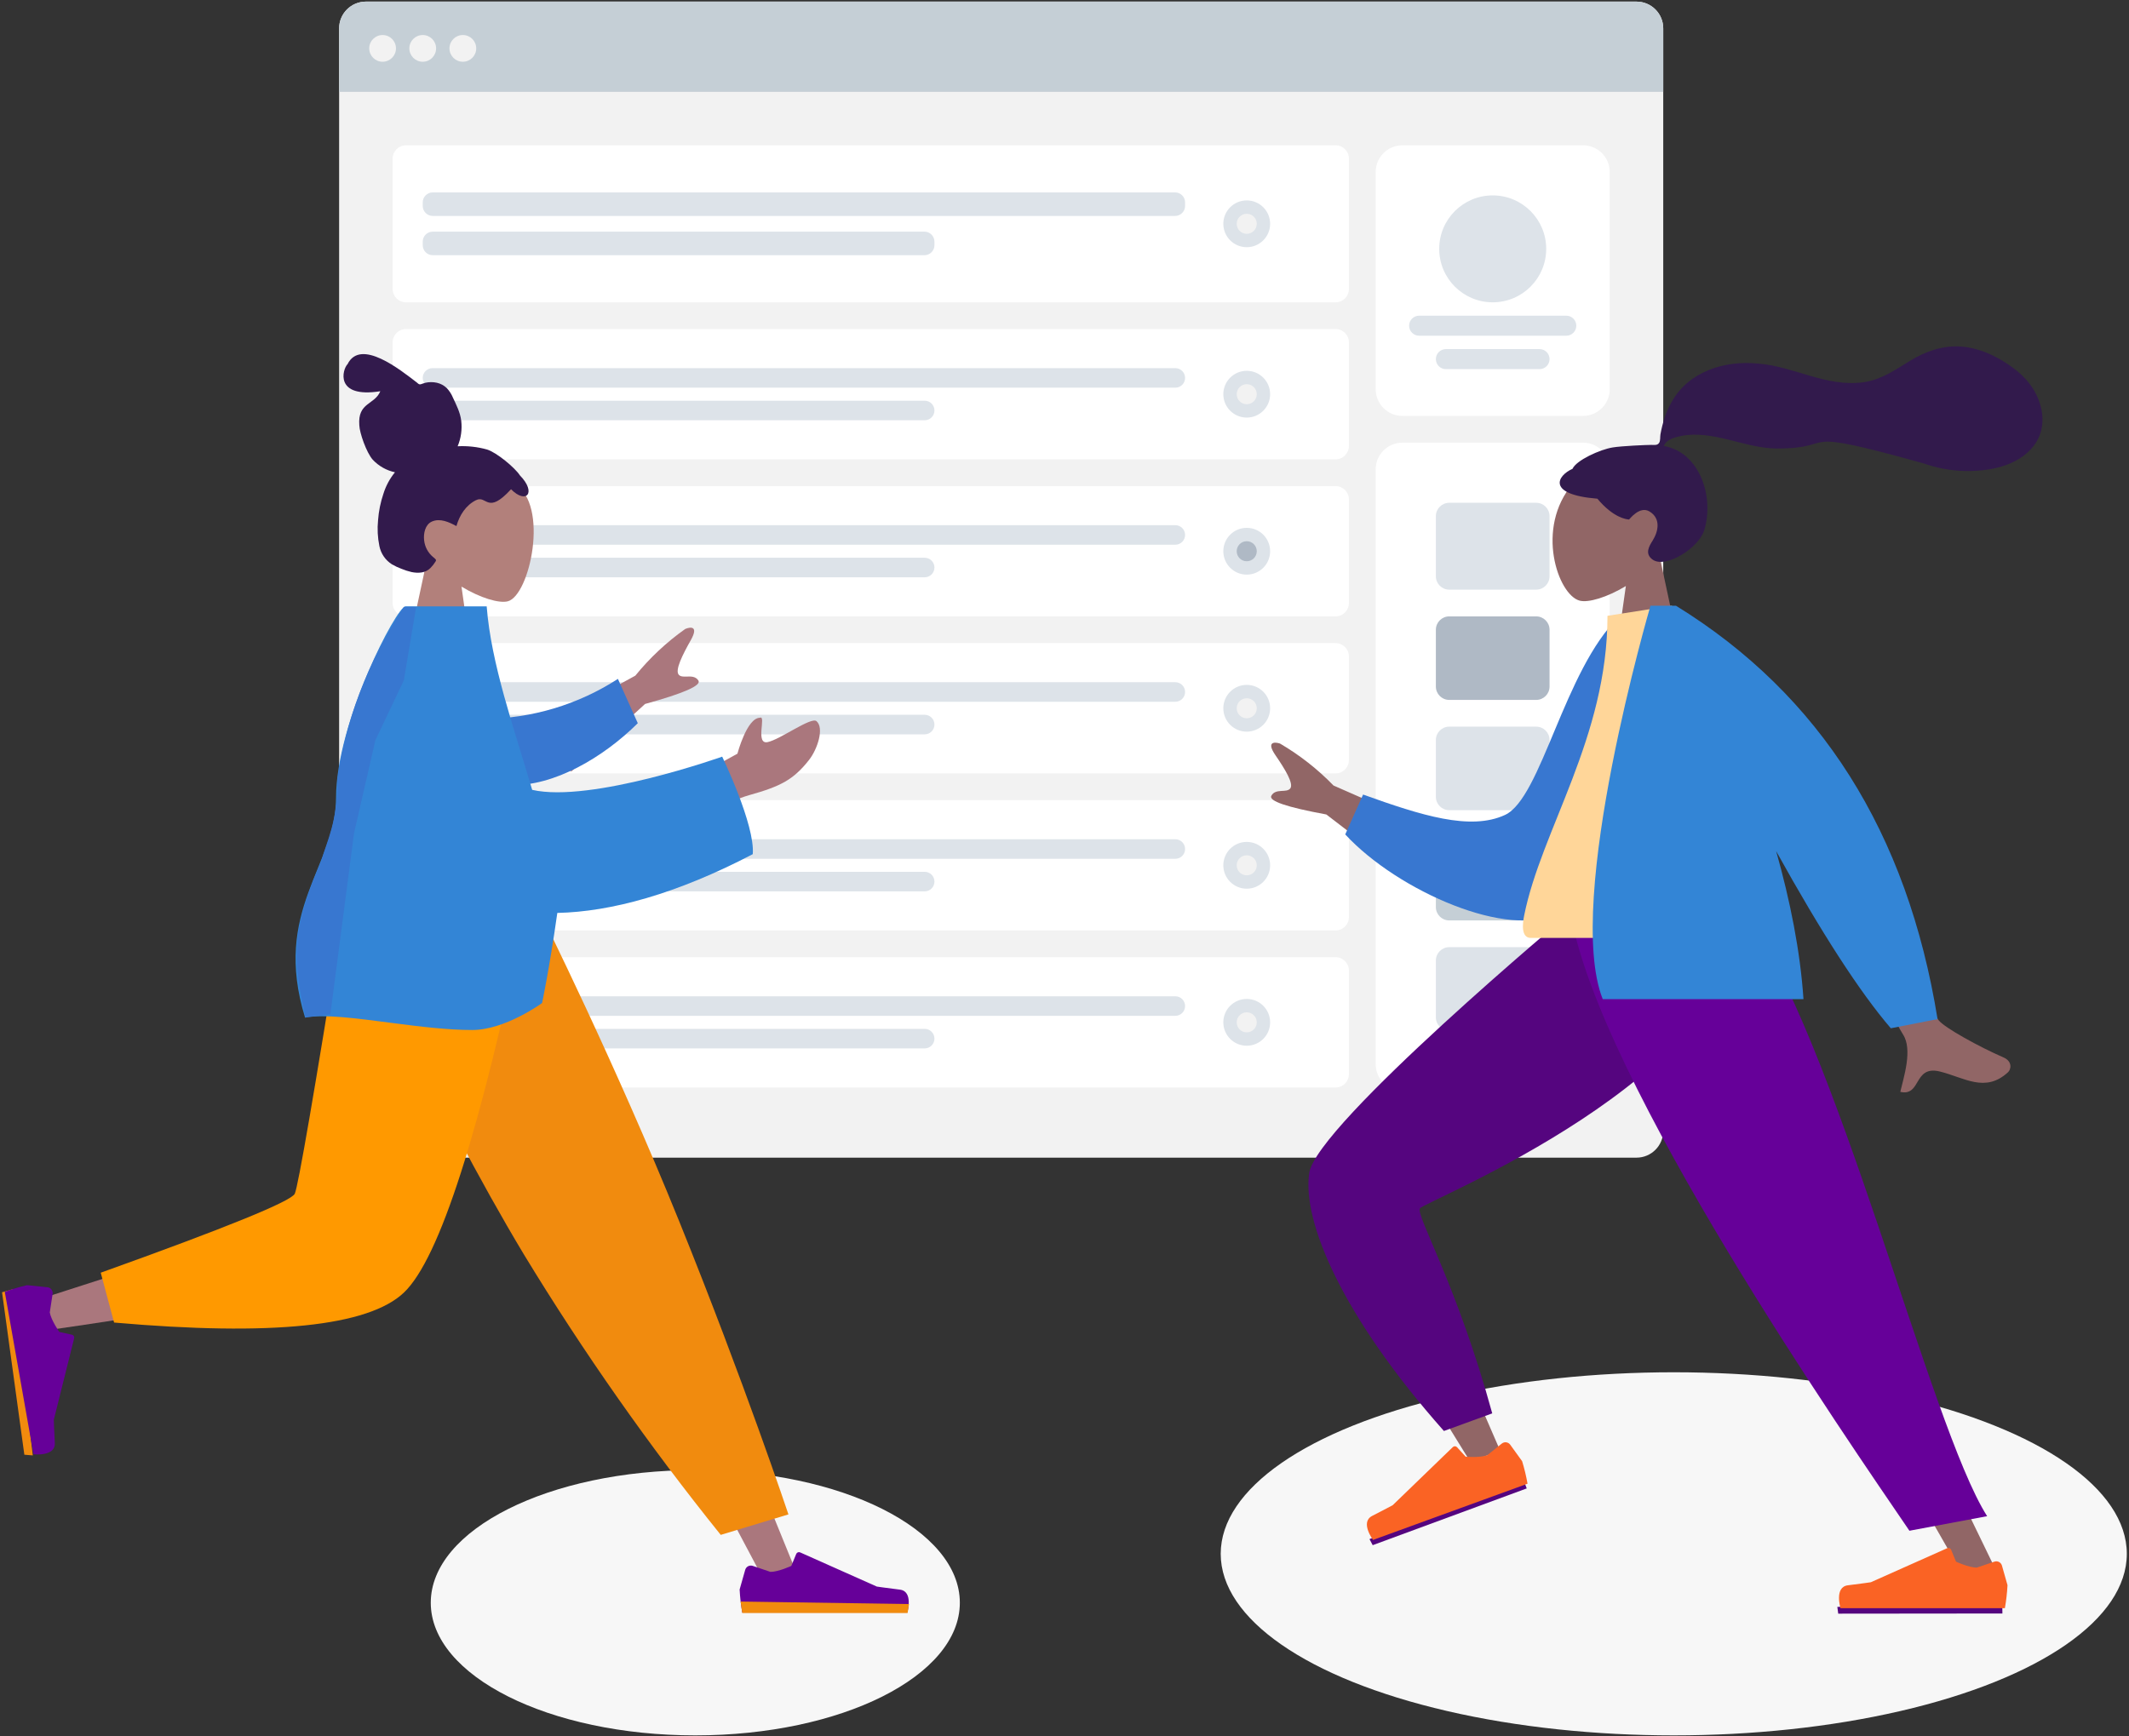
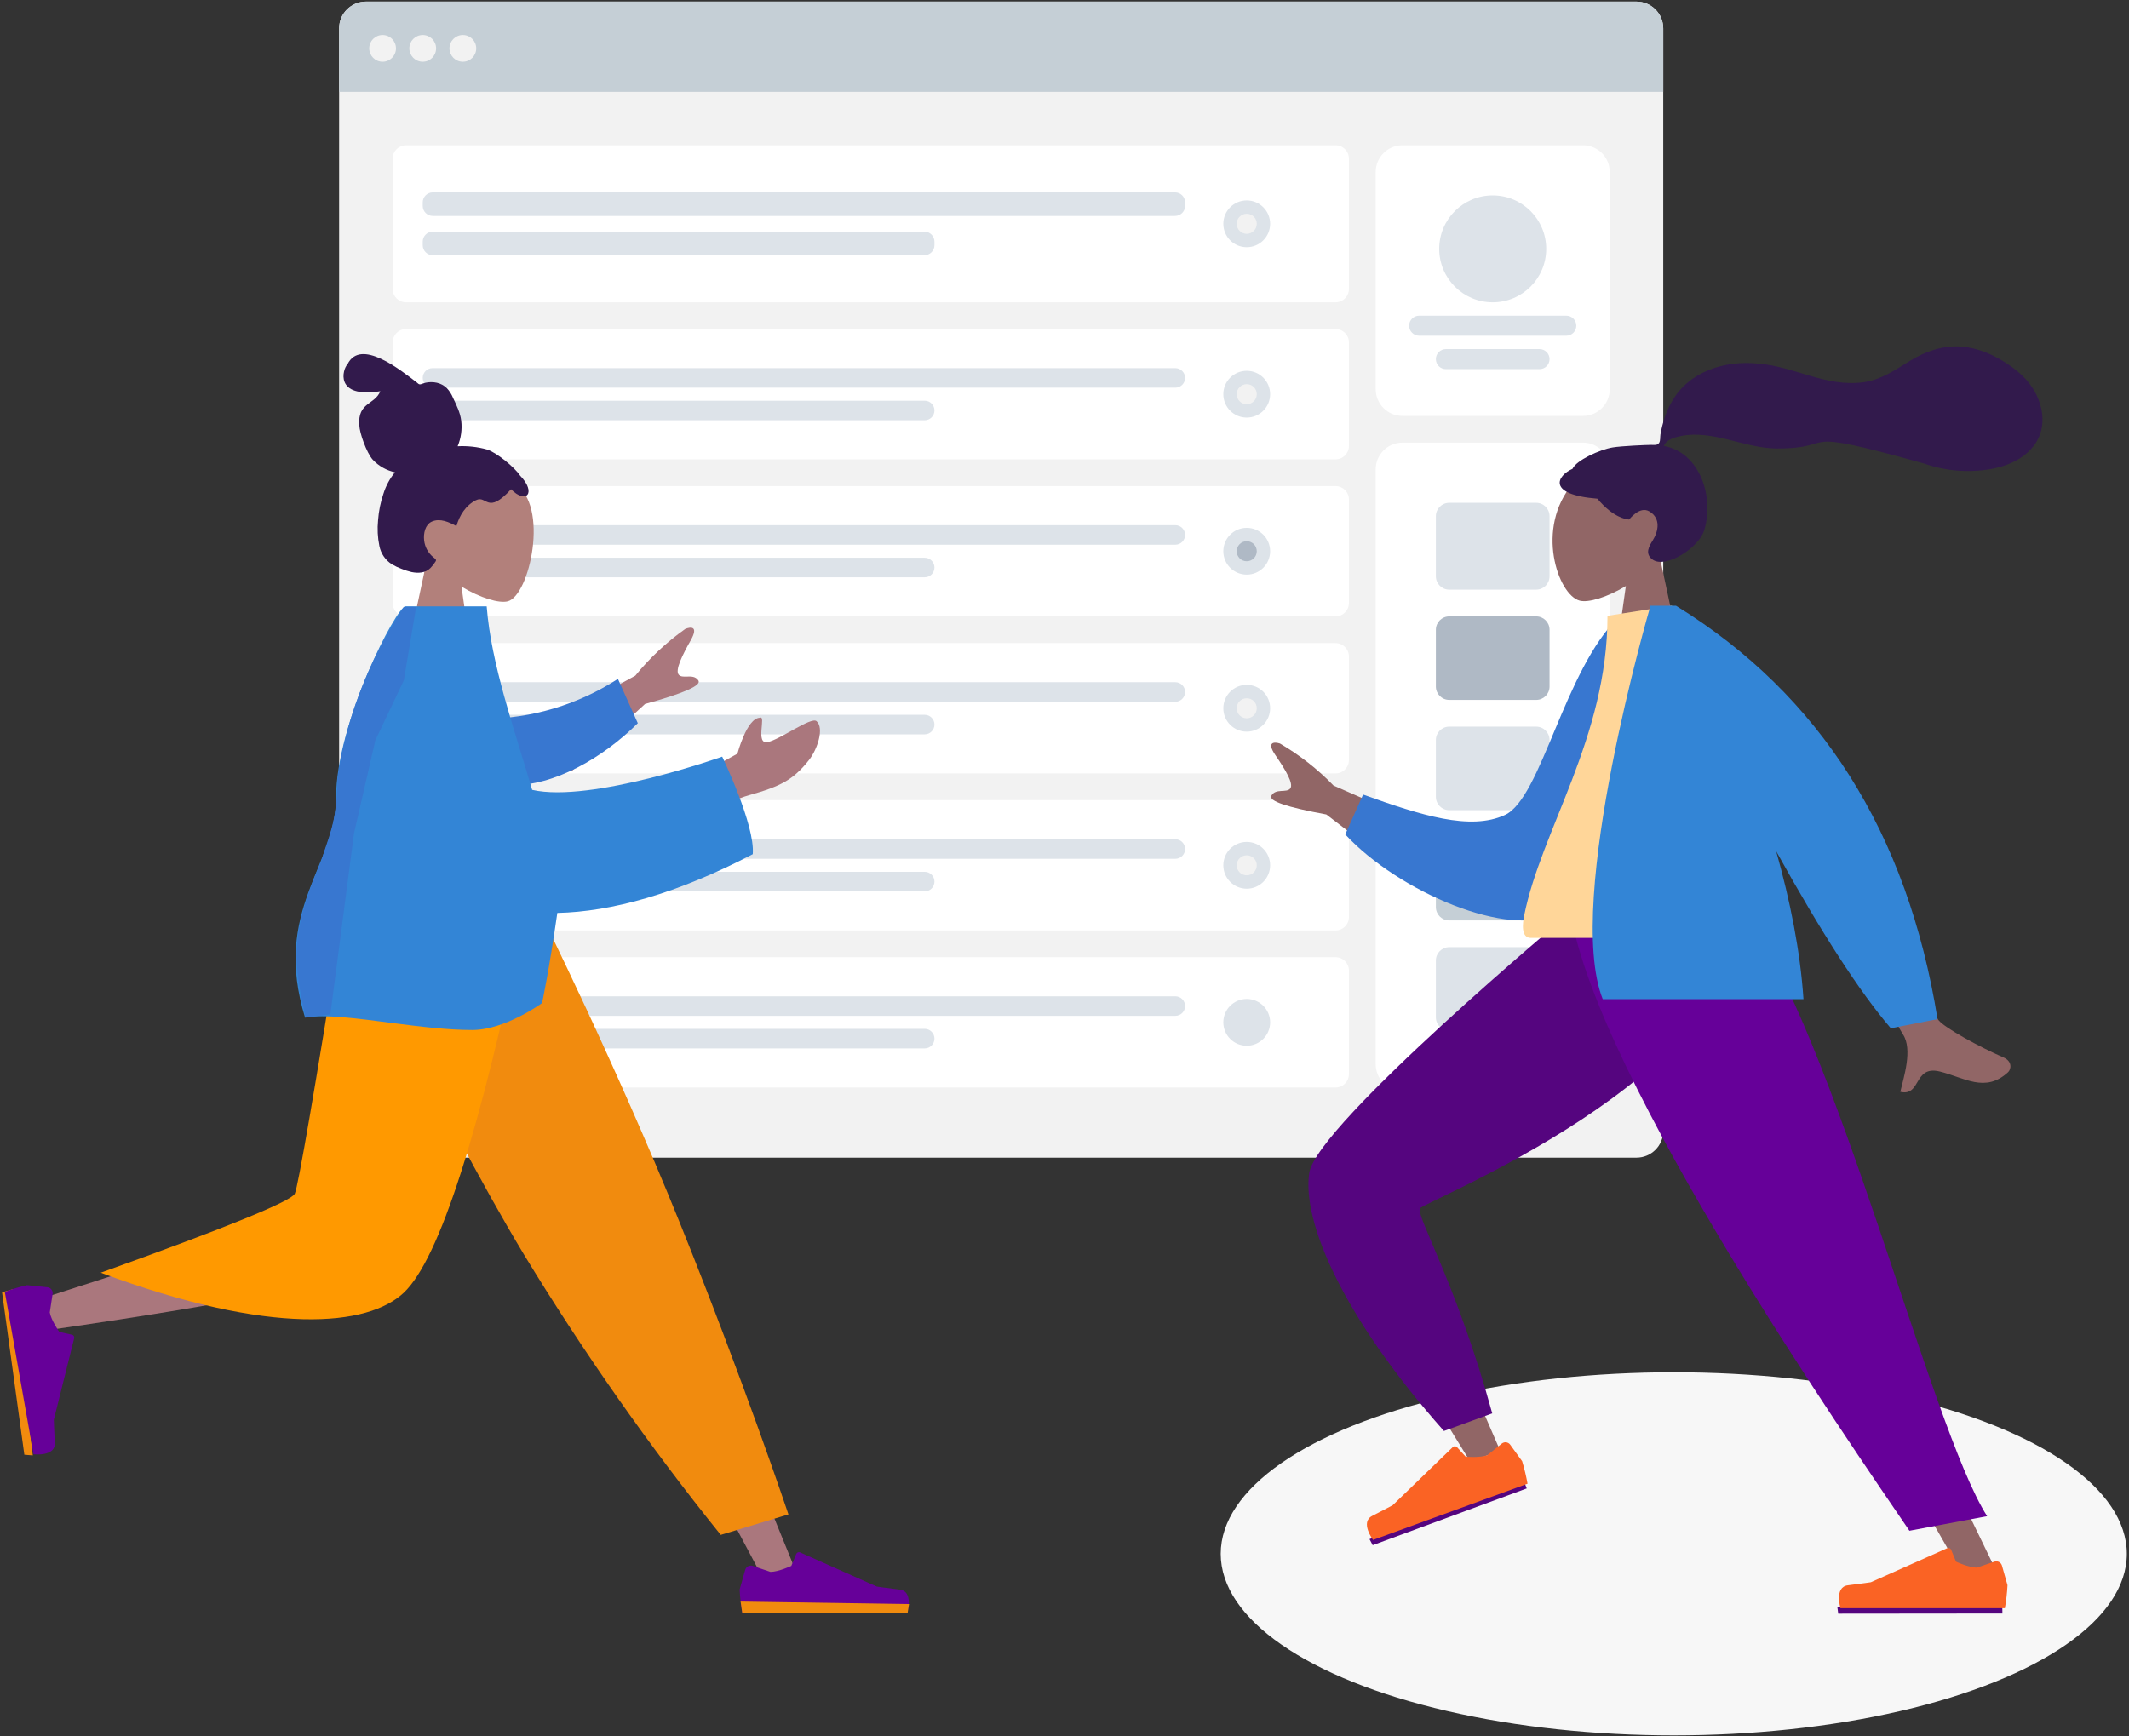
<svg xmlns="http://www.w3.org/2000/svg" width="939" height="766" viewBox="0 0 939 766" fill="none">
  <rect x="0" y="0" width="939" height="766" fill="#333333" stroke="none" />
  <path d="M0.902 570.092L5.812 568.706L14.469 642.068L10.737 641.758L0.902 570.092Z" fill="#F18B0E" />
-   <ellipse cx="306.665" cy="707.06" rx="116.675" ry="58.514" fill="#F7F7F7" />
  <ellipse cx="738.216" cy="685.48" rx="199.82" ry="80.093" fill="#F7F7F7" />
  <path d="M604.021 678.99L671.965 652.967L673.371 656.624L605.428 681.663L604.021 678.99Z" fill="#55057F" />
  <path d="M810.357 708.882L883.107 707.887L883.165 711.805L810.756 711.876L810.357 708.882Z" fill="#55057F" />
  <g clip-path="url(#clip0)">
    <path d="M721.776 0.709H161.372C154.856 0.709 149.574 5.989 149.574 12.501V498.917C149.574 505.43 154.856 510.709 161.372 510.709H721.776C728.292 510.709 733.574 505.43 733.574 498.917V12.501C733.574 5.989 728.292 0.709 721.776 0.709Z" fill="#F2F2F2" />
    <path d="M161.372 0.709H721.776C724.905 0.709 727.906 1.952 730.119 4.163C732.331 6.374 733.574 9.374 733.574 12.501V40.507H149.574V12.501C149.574 9.374 150.817 6.374 153.03 4.163C155.242 1.952 158.243 0.709 161.372 0.709V0.709Z" fill="#C5CFD6" />
    <path d="M168.746 27.241C172.004 27.241 174.645 24.601 174.645 21.345C174.645 18.089 172.004 15.449 168.746 15.449C165.488 15.449 162.847 18.089 162.847 21.345C162.847 24.601 165.488 27.241 168.746 27.241Z" fill="#F2F2F2" />
    <path d="M186.443 27.241C189.701 27.241 192.342 24.601 192.342 21.345C192.342 18.089 189.701 15.449 186.443 15.449C183.185 15.449 180.544 18.089 180.544 21.345C180.544 24.601 183.185 27.241 186.443 27.241Z" fill="#F2F2F2" />
    <path d="M204.14 27.241C207.398 27.241 210.039 24.601 210.039 21.345C210.039 18.089 207.398 15.449 204.14 15.449C200.882 15.449 198.241 18.089 198.241 21.345C198.241 24.601 200.882 27.241 204.14 27.241Z" fill="#F2F2F2" />
    <path d="M698.18 195.276H618.544C612.028 195.276 606.746 200.555 606.746 207.068V469.438C606.746 475.95 612.028 481.23 618.544 481.23H698.18C704.696 481.23 709.978 475.95 709.978 469.438V207.068C709.978 200.555 704.696 195.276 698.18 195.276Z" fill="white" />
    <path d="M677.534 221.808H639.19C635.933 221.808 633.292 224.447 633.292 227.704V254.235C633.292 257.492 635.933 260.131 639.19 260.131H677.534C680.792 260.131 683.433 257.492 683.433 254.235V227.704C683.433 224.447 680.792 221.808 677.534 221.808Z" fill="#DDE3E9" />
    <path d="M677.534 271.923H639.19C635.933 271.923 633.292 274.563 633.292 277.819V302.877C633.292 306.133 635.933 308.773 639.19 308.773H677.534C680.792 308.773 683.433 306.133 683.433 302.877V277.819C683.433 274.563 680.792 271.923 677.534 271.923Z" fill="#AFB9C5" />
    <path d="M677.534 320.565H639.19C635.933 320.565 633.292 323.205 633.292 326.461V351.519C633.292 354.775 635.933 357.415 639.19 357.415H677.534C680.792 357.415 683.433 354.775 683.433 351.519V326.461C683.433 323.205 680.792 320.565 677.534 320.565Z" fill="#DDE3E9" />
    <path d="M677.534 417.848H639.19C635.933 417.848 633.292 420.488 633.292 423.744V448.802C633.292 452.058 635.933 454.698 639.19 454.698H677.534C680.792 454.698 683.433 452.058 683.433 448.802V423.744C683.433 420.488 680.792 417.848 677.534 417.848Z" fill="#DDE3E9" />
    <path d="M677.534 369.207H639.19C635.933 369.207 633.292 371.846 633.292 375.102V400.16C633.292 403.417 635.933 406.056 639.19 406.056H677.534C680.792 406.056 683.433 403.417 683.433 400.16V375.102C683.433 371.846 680.792 369.207 677.534 369.207Z" fill="#C5CFD6" />
    <path d="M698.18 64.091H618.544C612.028 64.091 606.746 69.37 606.746 75.883V171.692C606.746 178.204 612.028 183.484 618.544 183.484H698.18C704.696 183.484 709.978 178.204 709.978 171.692V75.883C709.978 69.37 704.696 64.091 698.18 64.091Z" fill="white" />
    <path d="M658.363 133.368C671.394 133.368 681.959 122.809 681.959 109.785C681.959 96.76 671.394 86.201 658.363 86.201C645.331 86.201 634.767 96.76 634.767 109.785C634.767 122.809 645.331 133.368 658.363 133.368Z" fill="#DDE3E9" />
    <path d="M690.807 139.264H625.918C623.474 139.264 621.494 141.244 621.494 143.686C621.494 146.128 623.474 148.108 625.918 148.108H690.807C693.25 148.108 695.231 146.128 695.231 143.686C695.231 141.244 693.25 139.264 690.807 139.264Z" fill="#DDE3E9" />
    <path d="M679.009 154.004H637.716C635.272 154.004 633.292 155.984 633.292 158.426C633.292 160.868 635.272 162.848 637.716 162.848H679.009C681.452 162.848 683.433 160.868 683.433 158.426C683.433 155.984 681.452 154.004 679.009 154.004Z" fill="#DDE3E9" />
    <path d="M589.049 64.091H179.069C175.811 64.091 173.17 66.731 173.17 69.987V127.472C173.17 130.729 175.811 133.368 179.069 133.368H589.049C592.307 133.368 594.948 130.729 594.948 127.472V69.987C594.948 66.731 592.307 64.091 589.049 64.091Z" fill="white" />
    <path d="M518.262 84.874H190.868C188.424 84.874 186.443 86.854 186.443 89.296V90.844C186.443 93.286 188.424 95.266 190.868 95.266H518.262C520.705 95.266 522.686 93.286 522.686 90.844V89.296C522.686 86.854 520.705 84.874 518.262 84.874Z" fill="#DDE3E9" />
    <path d="M407.716 102.193H190.868C188.424 102.193 186.443 104.173 186.443 106.615V108.163C186.443 110.605 188.424 112.585 190.868 112.585H407.716C410.159 112.585 412.14 110.605 412.14 108.163V106.615C412.14 104.173 410.159 102.193 407.716 102.193Z" fill="#DDE3E9" />
    <path d="M549.873 109.047C555.574 109.047 560.196 104.428 560.196 98.73C560.196 93.031 555.574 88.412 549.873 88.412C544.172 88.412 539.55 93.031 539.55 98.73C539.55 104.428 544.172 109.047 549.873 109.047Z" fill="#DDE3E9" />
    <path d="M549.873 103.152C552.316 103.152 554.297 101.172 554.297 98.73C554.297 96.287 552.316 94.308 549.873 94.308C547.43 94.308 545.449 96.287 545.449 98.73C545.449 101.172 547.43 103.152 549.873 103.152Z" fill="#F2F2F2" />
    <path d="M589.049 145.16H179.069C175.811 145.16 173.17 147.8 173.17 151.056V196.75C173.17 200.006 175.811 202.646 179.069 202.646H589.049C592.307 202.646 594.948 200.006 594.948 196.75V151.056C594.948 147.8 592.307 145.16 589.049 145.16Z" fill="white" />
    <path d="M518.372 162.406H190.757C188.375 162.406 186.443 164.336 186.443 166.717C186.443 169.098 188.375 171.029 190.757 171.029H518.372C520.755 171.029 522.686 169.098 522.686 166.717C522.686 164.336 520.755 162.406 518.372 162.406Z" fill="#DDE3E9" />
    <path d="M407.827 176.777H190.757C188.375 176.777 186.443 178.707 186.443 181.089C186.443 183.47 188.375 185.4 190.757 185.4H407.827C410.209 185.4 412.14 183.47 412.14 181.089C412.14 178.707 410.209 176.777 407.827 176.777Z" fill="#DDE3E9" />
    <path d="M549.873 184.221C555.574 184.221 560.196 179.601 560.196 173.903C560.196 168.204 555.574 163.585 549.873 163.585C544.172 163.585 539.55 168.204 539.55 173.903C539.55 179.601 544.172 184.221 549.873 184.221Z" fill="#DDE3E9" />
    <path d="M549.873 178.325C552.316 178.325 554.297 176.345 554.297 173.903C554.297 171.461 552.316 169.481 549.873 169.481C547.43 169.481 545.449 171.461 545.449 173.903C545.449 176.345 547.43 178.325 549.873 178.325Z" fill="#F2F2F2" />
    <path d="M589.049 214.438H179.069C175.811 214.438 173.17 217.077 173.17 220.334V266.027C173.17 269.284 175.811 271.923 179.069 271.923H589.049C592.307 271.923 594.948 269.284 594.948 266.027V220.334C594.948 217.077 592.307 214.438 589.049 214.438Z" fill="white" />
    <path d="M518.372 231.683H190.757C188.375 231.683 186.443 233.614 186.443 235.995C186.443 238.376 188.375 240.306 190.757 240.306H518.372C520.755 240.306 522.686 238.376 522.686 235.995C522.686 233.614 520.755 231.683 518.372 231.683Z" fill="#DDE3E9" />
    <path d="M407.827 246.055H190.757C188.375 246.055 186.443 247.985 186.443 250.366C186.443 252.747 188.375 254.678 190.757 254.678H407.827C410.209 254.678 412.14 252.747 412.14 250.366C412.14 247.985 410.209 246.055 407.827 246.055Z" fill="#DDE3E9" />
    <path d="M549.873 253.498C555.574 253.498 560.196 248.879 560.196 243.18C560.196 237.482 555.574 232.863 549.873 232.863C544.172 232.863 539.55 237.482 539.55 243.18C539.55 248.879 544.172 253.498 549.873 253.498Z" fill="#DDE3E9" />
    <path d="M549.873 247.602C552.316 247.602 554.297 245.623 554.297 243.181C554.297 240.738 552.316 238.759 549.873 238.759C547.43 238.759 545.449 240.738 545.449 243.181C545.449 245.623 547.43 247.602 549.873 247.602Z" fill="#AFB9C5" />
    <path d="M589.049 422.27H179.069C175.811 422.27 173.17 424.91 173.17 428.166V473.86C173.17 477.116 175.811 479.756 179.069 479.756H589.049C592.307 479.756 594.948 477.116 594.948 473.86V428.166C594.948 424.91 592.307 422.27 589.049 422.27Z" fill="white" />
    <path d="M518.372 439.516H190.757C188.375 439.516 186.443 441.446 186.443 443.827C186.443 446.208 188.375 448.138 190.757 448.138H518.372C520.755 448.138 522.686 446.208 522.686 443.827C522.686 441.446 520.755 439.516 518.372 439.516Z" fill="#DDE3E9" />
    <path d="M407.827 453.887H190.757C188.375 453.887 186.443 455.817 186.443 458.198C186.443 460.579 188.375 462.51 190.757 462.51H407.827C410.209 462.51 412.14 460.579 412.14 458.198C412.14 455.817 410.209 453.887 407.827 453.887Z" fill="#DDE3E9" />
    <path d="M549.873 461.331C555.574 461.331 560.196 456.711 560.196 451.013C560.196 445.314 555.574 440.695 549.873 440.695C544.172 440.695 539.55 445.314 539.55 451.013C539.55 456.711 544.172 461.331 549.873 461.331Z" fill="#DDE3E9" />
-     <path d="M549.873 455.435C552.316 455.435 554.297 453.455 554.297 451.013C554.297 448.571 552.316 446.591 549.873 446.591C547.43 446.591 545.449 448.571 545.449 451.013C545.449 453.455 547.43 455.435 549.873 455.435Z" fill="#F2F2F2" />
    <path d="M589.049 352.993H179.069C175.811 352.993 173.17 355.632 173.17 358.889V404.582C173.17 407.839 175.811 410.478 179.069 410.478H589.049C592.307 410.478 594.948 407.839 594.948 404.582V358.889C594.948 355.632 592.307 352.993 589.049 352.993Z" fill="white" />
    <path d="M518.372 370.238H190.757C188.375 370.238 186.443 372.169 186.443 374.55C186.443 376.931 188.375 378.861 190.757 378.861H518.372C520.755 378.861 522.686 376.931 522.686 374.55C522.686 372.169 520.755 370.238 518.372 370.238Z" fill="#DDE3E9" />
    <path d="M407.827 384.61H190.757C188.375 384.61 186.443 386.54 186.443 388.921C186.443 391.302 188.375 393.232 190.757 393.232H407.827C410.209 393.232 412.14 391.302 412.14 388.921C412.14 386.54 410.209 384.61 407.827 384.61Z" fill="#DDE3E9" />
    <path d="M549.873 392.053C555.574 392.053 560.196 387.434 560.196 381.735C560.196 376.037 555.574 371.417 549.873 371.417C544.172 371.417 539.55 376.037 539.55 381.735C539.55 387.434 544.172 392.053 549.873 392.053Z" fill="#DDE3E9" />
    <path d="M549.873 386.157C552.316 386.157 554.297 384.178 554.297 381.735C554.297 379.293 552.316 377.313 549.873 377.313C547.43 377.313 545.449 379.293 545.449 381.735C545.449 384.178 547.43 386.157 549.873 386.157Z" fill="#F2F2F2" />
    <path d="M589.049 283.715H179.069C175.811 283.715 173.17 286.355 173.17 289.611V335.305C173.17 338.561 175.811 341.201 179.069 341.201H589.049C592.307 341.201 594.948 338.561 594.948 335.305V289.611C594.948 286.355 592.307 283.715 589.049 283.715Z" fill="white" />
    <path d="M518.372 300.961H190.757C188.375 300.961 186.443 302.891 186.443 305.272C186.443 307.653 188.375 309.583 190.757 309.583H518.372C520.755 309.583 522.686 307.653 522.686 305.272C522.686 302.891 520.755 300.961 518.372 300.961Z" fill="#DDE3E9" />
    <path d="M407.827 315.332H190.757C188.375 315.332 186.443 317.262 186.443 319.643C186.443 322.025 188.375 323.955 190.757 323.955H407.827C410.209 323.955 412.14 322.025 412.14 319.643C412.14 317.262 410.209 315.332 407.827 315.332Z" fill="#DDE3E9" />
    <path d="M549.873 322.776C555.574 322.776 560.196 318.156 560.196 312.458C560.196 306.759 555.574 302.14 549.873 302.14C544.172 302.14 539.55 306.759 539.55 312.458C539.55 318.156 544.172 322.776 549.873 322.776Z" fill="#DDE3E9" />
    <path d="M549.873 316.88C552.316 316.88 554.297 314.9 554.297 312.458C554.297 310.016 552.316 308.036 549.873 308.036C547.43 308.036 545.449 310.016 545.449 312.458C545.449 314.9 547.43 316.88 549.873 316.88Z" fill="#F2F2F2" />
  </g>
  <path d="M742.715 295.502L732.094 245.995C738.017 239.041 742.026 230.519 741.356 220.973C739.428 193.462 701.129 199.514 693.68 213.399C676.966 232.879 687.115 262.508 696.742 264.988C700.582 265.978 708.761 263.553 717.086 258.535L711.862 295.502H742.715Z" fill="#916666" />
  <path d="M711.266 197.394C715.332 196.727 726.281 196.269 728.301 196.269C729.586 196.269 730.989 196.564 731.754 195.38C732.38 194.409 732.15 192.769 732.338 191.643C732.555 190.335 732.862 189.043 733.174 187.756C734.04 184.104 735.422 180.594 737.278 177.332C744.838 163.797 760.784 158.865 775.523 160.41C791.671 161.719 805.498 170.952 822.136 168.602C829.978 167.396 835.911 163.143 842.529 159.108C849.303 154.975 857.046 152.272 865.056 152.893C872.532 153.473 879.424 156.561 885.606 160.684C891.391 164.54 896.163 169.184 898.857 175.718C901.756 182.747 901.754 190.461 896.983 196.672C890.073 205.671 877.247 208.003 866.574 207.771C860.418 207.632 854.323 206.515 848.517 204.462C788.673 187.756 812.524 197.886 783.522 197.858C769.418 197.749 755.449 189.482 741.279 192.354C738.645 192.887 734.798 193.989 733.847 196.724C749.857 199.626 756.146 219.427 751.633 233.963C749.196 241.805 734.553 250.98 728.859 246.856C725.252 244.243 727.445 240.814 728.859 238.548C731.573 234.211 732.502 228.64 727.479 225.621C723.147 223.017 718.592 229.202 718.506 229.194C717.316 229.1 711.615 228.488 704.526 220.004C681.99 218.178 686.764 209.824 693.555 206.825C695.225 203.051 705.648 198.313 711.266 197.394Z" fill="#321A4C" />
  <path d="M767.542 402.224C765.236 433.865 615.933 527.084 615.059 529.699C614.479 531.441 661.594 639.84 661.594 639.84L648.541 644.919C648.541 644.919 576.298 530.127 580.004 517.894C585.308 500.373 695.831 402.594 695.831 402.594L767.542 402.224Z" fill="#916666" />
  <path d="M658.156 623.519L636.845 631.288C591.878 580.596 574.243 538.761 577.446 517.441C580.649 496.122 692.871 402.335 692.871 402.335L769.078 402.299C766.509 475.576 628.104 529.968 626.256 533.094C624.407 536.221 642.64 566.792 658.156 623.519Z" fill="#55057F" />
  <path d="M662.383 636.83C662.655 636.612 662.968 636.452 663.304 636.359C663.64 636.265 663.991 636.241 664.336 636.288C664.682 636.335 665.014 636.452 665.313 636.631C665.612 636.81 665.871 637.048 666.075 637.33L671.337 644.615C672.336 647.874 673.132 651.191 673.721 654.547L605.588 679.346C605.588 679.346 599.735 671.533 605.203 668.749C610.672 665.965 614.25 664.024 614.25 664.024L640.777 638.382C640.9 638.262 641.047 638.169 641.207 638.107C641.367 638.045 641.539 638.016 641.71 638.021C641.882 638.026 642.051 638.066 642.207 638.138C642.364 638.21 642.504 638.312 642.62 638.439L646.453 642.636C646.453 642.636 652.65 643.18 655.962 641.974L662.383 636.83Z" fill="#FA6324" />
  <path d="M750.433 402.203L816.95 561.904L882.331 696.918H866.904L698.139 402.203H750.433Z" fill="#916666" />
  <path d="M879.661 688.925C879.991 688.813 880.34 688.77 880.688 688.797C881.035 688.824 881.374 688.922 881.682 689.084C881.991 689.246 882.263 689.469 882.483 689.74C882.702 690.01 882.865 690.323 882.96 690.658L885.413 699.304C885.237 702.707 884.85 706.096 884.256 709.452H811.75C811.75 709.452 808.922 700.108 815.013 699.363C821.104 698.617 825.13 698.017 825.13 698.017L858.827 682.994C858.984 682.924 859.154 682.886 859.326 682.882C859.497 682.879 859.668 682.91 859.828 682.974C859.988 683.038 860.133 683.133 860.255 683.254C860.377 683.374 860.474 683.519 860.54 683.678L862.706 688.933C862.706 688.933 868.343 691.563 871.868 691.563L879.661 688.925Z" fill="#FA6324" />
  <path d="M876.43 668.871L842.154 675.298C815.652 636.336 704.741 476.575 692.581 402.203H768.885C809.496 455.967 851.168 629.264 876.43 668.871Z" fill="#660099" />
  <path d="M845.833 477.109C847.585 474.161 849.578 471.213 855.632 472.717C866.43 475.4 875.594 482.285 885.666 473C886.904 471.86 887.812 468.291 883.589 466.461C873.073 461.901 857.528 453.368 855.008 450.049C851.571 445.529 840.919 419.725 823.054 372.635L796.711 377.861C823.203 427.234 837.411 453.402 839.333 456.364C843.659 463.029 839.623 475.245 838.133 481.678C838.733 481.824 839.349 481.9 839.967 481.907C843.137 481.908 844.405 479.509 845.833 477.109ZM634.73 367.001L588.149 346.538C581.151 339.312 573.197 333.076 564.509 328.003C562.236 327.28 558.355 327.061 562.497 333.111C566.639 339.161 570.725 345.709 569.069 347.83C567.413 349.952 562.619 347.611 560.726 351.059C559.462 353.357 567.544 356.107 584.97 359.308L619.856 386.055L634.73 367.001Z" fill="#916666" />
  <path d="M725.112 274.073L713.998 272.165C689.787 295.644 679.901 352.059 663.768 359.525C648.515 366.583 626.888 359.748 601.194 350.519L593.321 368.108C616.669 393.375 666.418 414.725 686.581 402.538C718.823 383.062 726.274 313.482 725.112 274.073Z" fill="#3877D0" />
  <path d="M773.57 413.773H675.211C670.711 413.773 671.564 407.284 672.213 404.003C679.71 366.208 708.983 325.471 708.983 271.669L737.354 267.219C760.821 304.961 768.942 351.424 773.57 413.773Z" fill="#FFD699" />
  <path d="M854.562 449.588C841.277 367.224 802.819 306.434 739.185 267.219H727.952C727.952 267.219 689.746 397.454 706.887 440.77H795.426C794.025 419.639 789.534 397.294 783.381 375.506C803.436 411.673 820.291 437.713 833.945 453.626L854.562 449.588Z" fill="#3385D6" />
  <path d="M177.818 295.897L188.48 246.203C182.535 239.224 178.51 230.67 179.182 221.087C181.118 193.473 219.561 199.548 227.038 213.485C242.419 222.793 233.628 262.779 223.964 265.268C220.11 266.261 211.9 263.828 203.544 258.791L208.788 295.897H177.818Z" fill="#B2807B" />
  <path d="M214.804 198.304C210.59 197.128 206.214 196.644 201.845 196.871C203.337 193.316 203.88 189.434 203.423 185.605C202.961 181.893 201.3 178.729 199.767 175.419C199.126 173.862 198.208 172.435 197.057 171.206C195.842 170.038 194.329 169.225 192.684 168.856C191.027 168.491 189.309 168.491 187.652 168.856C186.919 169.009 186.262 169.345 185.543 169.531C184.825 169.716 184.45 169.261 183.916 168.798C176.64 163.223 159.062 149.054 153.286 160.655C151.044 162.845 147.389 175.819 167.737 172.594C165.27 178.664 157.698 177.416 158.476 187.591C158.579 190.931 161.595 199.643 164.412 202.818C167.04 205.61 170.454 207.539 174.202 208.35C171.893 211.166 170.155 214.405 169.087 217.887C167.819 221.634 167.032 225.527 166.746 229.472C166.36 233.287 166.556 237.139 167.328 240.895C167.655 242.543 168.314 244.108 169.266 245.494C170.217 246.88 171.441 248.057 172.863 248.954C174.22 249.747 175.645 250.417 177.121 250.956C178.542 251.544 180.01 252.015 181.508 252.362C184.361 252.952 187.648 252.85 189.845 250.58C190.7 249.721 191.452 248.766 192.086 247.734C192.293 247.374 192.419 247.139 192.166 246.788C191.816 246.385 191.42 246.025 190.986 245.716C188.769 243.862 187.361 241.219 187.059 238.345C186.709 235.323 187.52 231.421 190.46 230.102C194.087 228.473 198.082 230.343 201.307 232.085C202.677 227.249 205.49 222.895 209.902 220.677C214.782 218.225 214.804 227.395 225.397 215.83C232.065 222.607 236.795 217.386 229.312 209.724C227.169 206.374 219.037 199.594 214.804 198.304Z" fill="#321A4C" />
  <path d="M170.075 403L265.959 563.302L337.846 698.823H353.331L232.884 403H170.075Z" fill="#AA777D" />
  <path d="M331.987 690.801C331.655 690.688 331.305 690.644 330.956 690.672C330.607 690.699 330.268 690.797 329.958 690.96C329.648 691.123 329.375 691.347 329.154 691.618C328.934 691.89 328.771 692.203 328.675 692.54L326.213 701.218C326.39 704.634 326.778 708.036 327.375 711.404H400.153C400.153 711.404 402.992 702.026 396.878 701.277C390.764 700.529 386.723 699.926 386.723 699.926L352.899 684.847C352.741 684.776 352.571 684.738 352.399 684.735C352.226 684.731 352.055 684.763 351.894 684.827C351.734 684.891 351.588 684.986 351.466 685.108C351.343 685.229 351.246 685.374 351.18 685.533L349.006 690.808C349.006 690.808 343.347 693.448 339.809 693.448L331.987 690.801Z" fill="#660099" />
  <path d="M327.371 711.584L326.635 706.536L400.925 707.642L400.298 711.584L327.371 711.584Z" fill="#F18B0E" />
  <path d="M317.883 677.122L347.743 668.09C347.743 668.09 328.12 609.426 299.64 538.974C271.159 468.522 238.467 403 238.467 403H154.132C154.132 403 190.478 485.884 231.197 553.621C257.36 596.64 286.318 637.896 317.883 677.122V677.122Z" fill="#F18B0E" />
  <path d="M163.775 402.999C154.725 459.33 137.27 531.3 135.624 533.522C134.525 535.002 94.991 548.25 17.022 573.263L20.367 586.917C113.345 573.502 162.337 563.093 167.343 555.69C174.85 544.592 212.336 456.888 226.855 402.996L163.775 402.999Z" fill="#AA777D" />
-   <path d="M44.428 561.46L50.318 583.45C119.86 589.549 162.471 585.142 178.149 570.228C193.827 555.315 211.695 499.572 231.753 403H151.336C138.627 482.08 131.522 523.28 130.021 526.6C128.52 529.92 99.989 541.54 44.428 561.46Z" fill="#FF9900" />
+   <path d="M44.428 561.46C119.86 589.549 162.471 585.142 178.149 570.228C193.827 555.315 211.695 499.572 231.753 403H151.336C138.627 482.08 131.522 523.28 130.021 526.6C128.52 529.92 99.989 541.54 44.428 561.46Z" fill="#FF9900" />
  <path d="M23.201 570.833C23.255 570.487 23.237 570.134 23.149 569.796C23.061 569.457 22.906 569.139 22.691 568.863C22.477 568.586 22.209 568.356 21.903 568.186C21.597 568.016 21.26 567.91 20.912 567.874L11.936 566.959C8.602 567.727 5.318 568.701 2.104 569.876L14.768 641.562C14.768 641.562 24.5 642.727 24.173 636.574C23.846 630.422 23.737 626.336 23.737 626.336L32.705 590.396C32.747 590.228 32.755 590.054 32.728 589.884C32.701 589.713 32.641 589.55 32.55 589.403C32.459 589.256 32.339 589.129 32.199 589.029C32.058 588.93 31.898 588.859 31.73 588.822L26.155 587.598C26.155 587.598 22.57 582.484 21.954 578.999L23.201 570.833Z" fill="#660099" />
  <path d="M305.567 343.306L325.242 332.497C325.242 332.497 329.382 316.742 335.142 316.642C336.627 315.951 336.061 318.977 335.848 322.001C335.638 324.981 335.772 327.962 338.546 327.391C344.137 326.24 357.783 316.091 360.135 318.152C363.619 321.201 360.513 330.562 356.857 335.219C350.026 343.922 344.371 346.898 330.393 350.796C319.425 353.853 306.689 363.055 306.689 363.055L305.567 343.306ZM235.419 322.608L280.207 298.075C286.573 290.235 293.98 283.303 302.224 277.47C304.433 276.547 308.295 275.988 304.684 282.4C301.072 288.812 297.559 295.718 299.393 297.694C300.201 298.561 301.54 298.515 302.975 298.468C304.804 298.41 306.788 298.351 308.019 300.192C309.482 302.38 301.641 305.836 284.498 310.562L251.959 340.361L235.419 322.608Z" fill="#AA777D" />
  <path d="M213.599 317.145C234.523 316.984 254.967 310.862 272.535 299.496L281.302 319.045C265.905 334.325 244.256 346.88 225.325 346.349C210.407 345.929 202.783 327.884 213.599 317.145Z" fill="#3877D0" />
  <path d="M173.49 451.364C157.734 449.316 143.074 447.269 134.556 448.945C119.951 401.517 148.189 382.243 148.211 351.9C148.237 318.662 174.921 267.508 178.848 267.508H214.652C216.627 292.876 226.561 320.833 234.719 348.453C260.739 354.361 318.519 333.799 318.519 333.799C318.519 333.799 333.1 363.975 332.005 376.825C298.372 394.394 269.55 402.227 245.806 402.743C242.198 428.095 239.085 442.487 239.085 442.487C239.085 442.487 222.848 454.393 208.293 454.393C197.458 454.399 185.171 452.881 173.49 451.364Z" fill="#3385D6" />
  <path d="M145.708 447.497L134.716 448.782C129.779 425.755 127.292 412.661 141.711 379.824C144.298 370.372 148.85 362.976 148.85 343.845C151.133 326.57 157.87 298.459 178.118 267.747C180.233 267.619 183.543 267.747 183.543 267.747L178.118 300.157L165.554 326.57L156.131 367.688L145.708 447.497Z" fill="#3877D0" />
  <defs>
    <clipPath id="clip0">
      <rect x="149.574" y="0.709" width="584" height="510" fill="white" />
    </clipPath>
  </defs>
</svg>